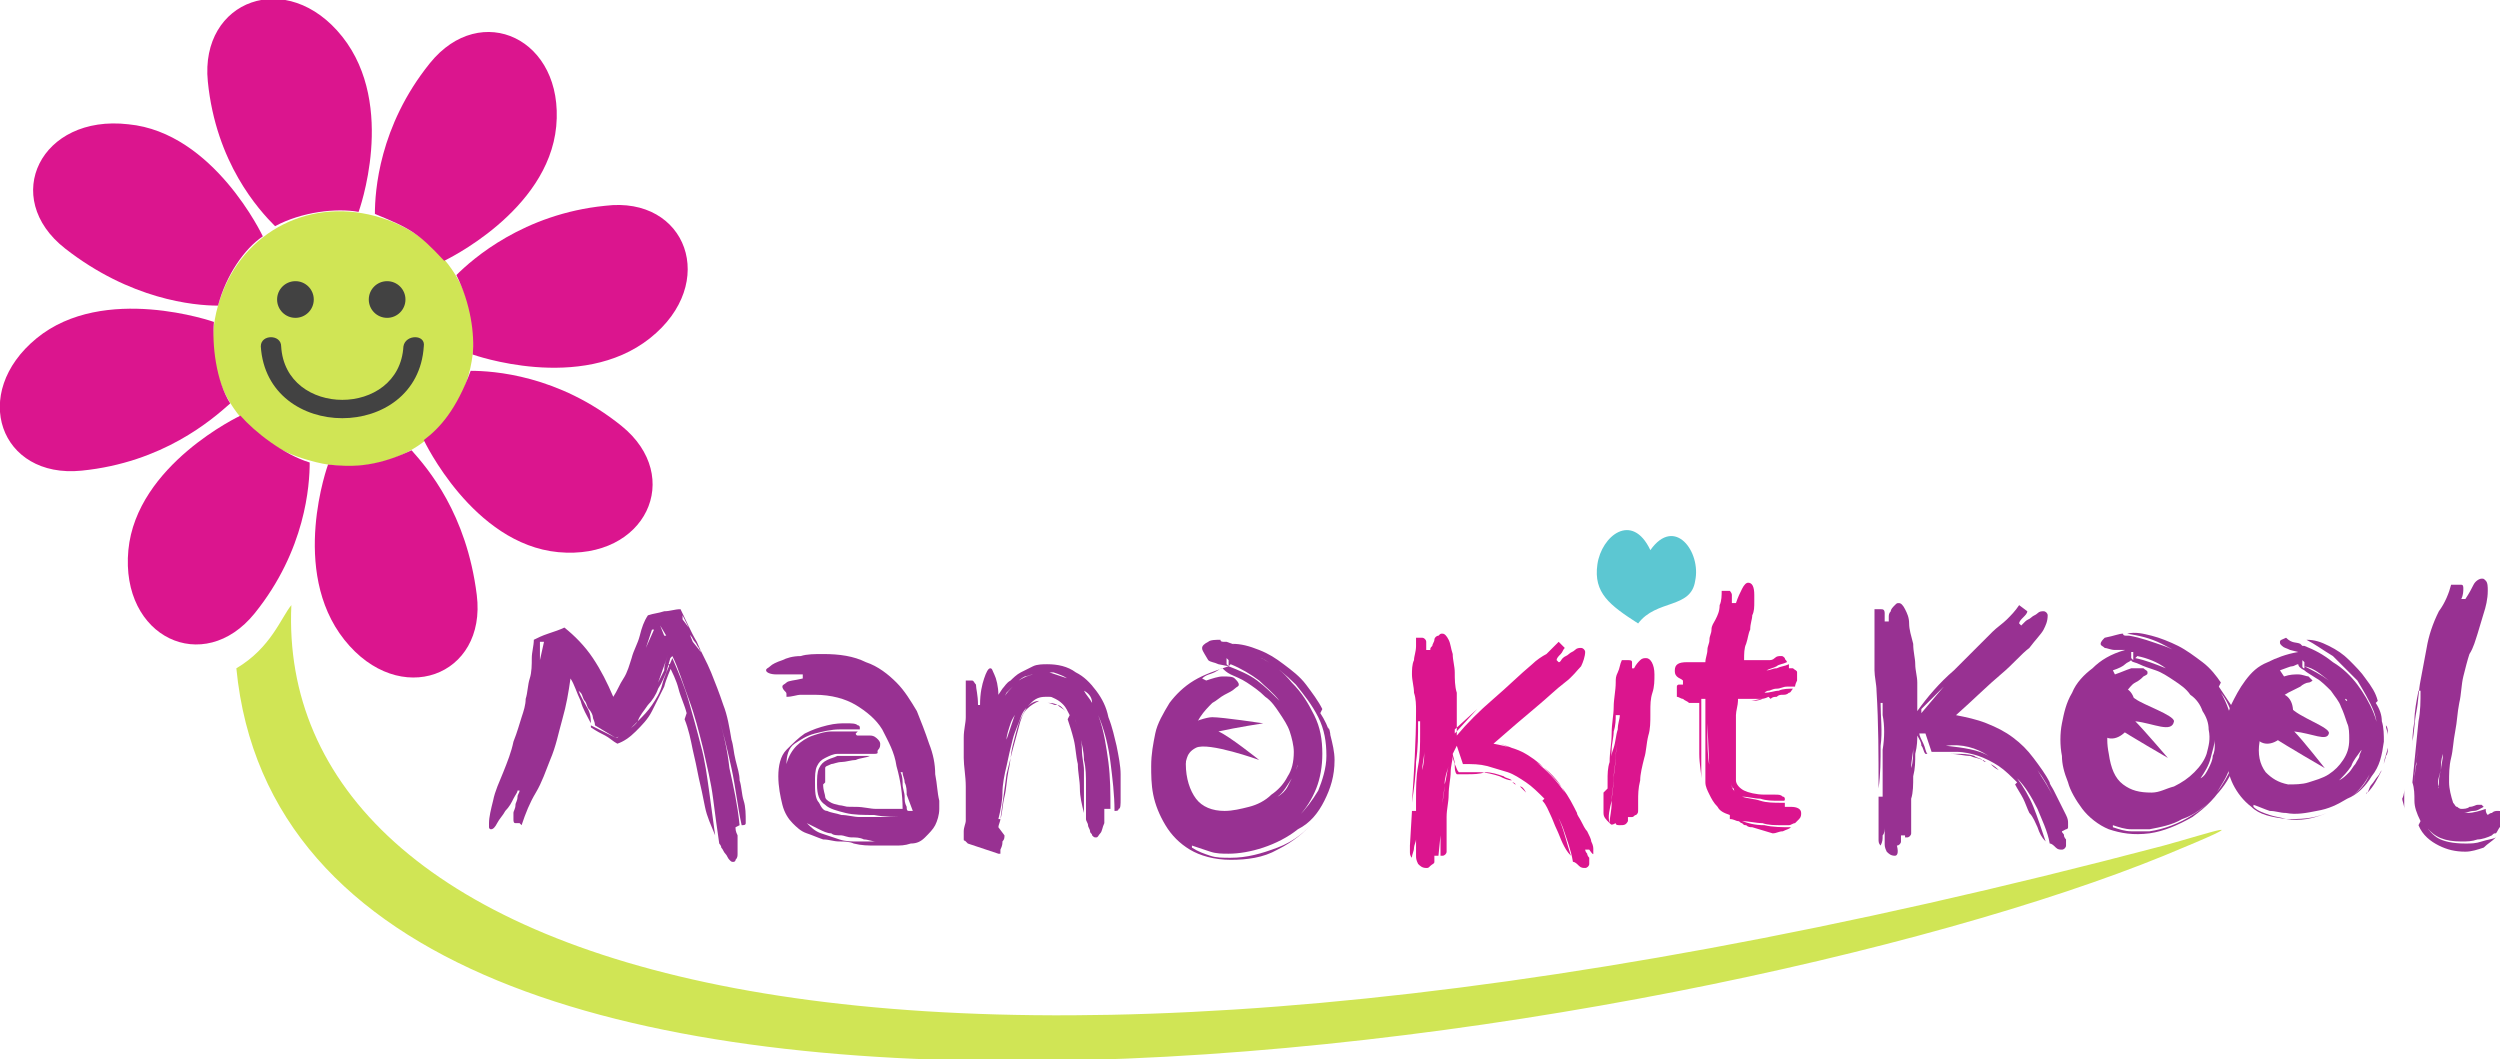
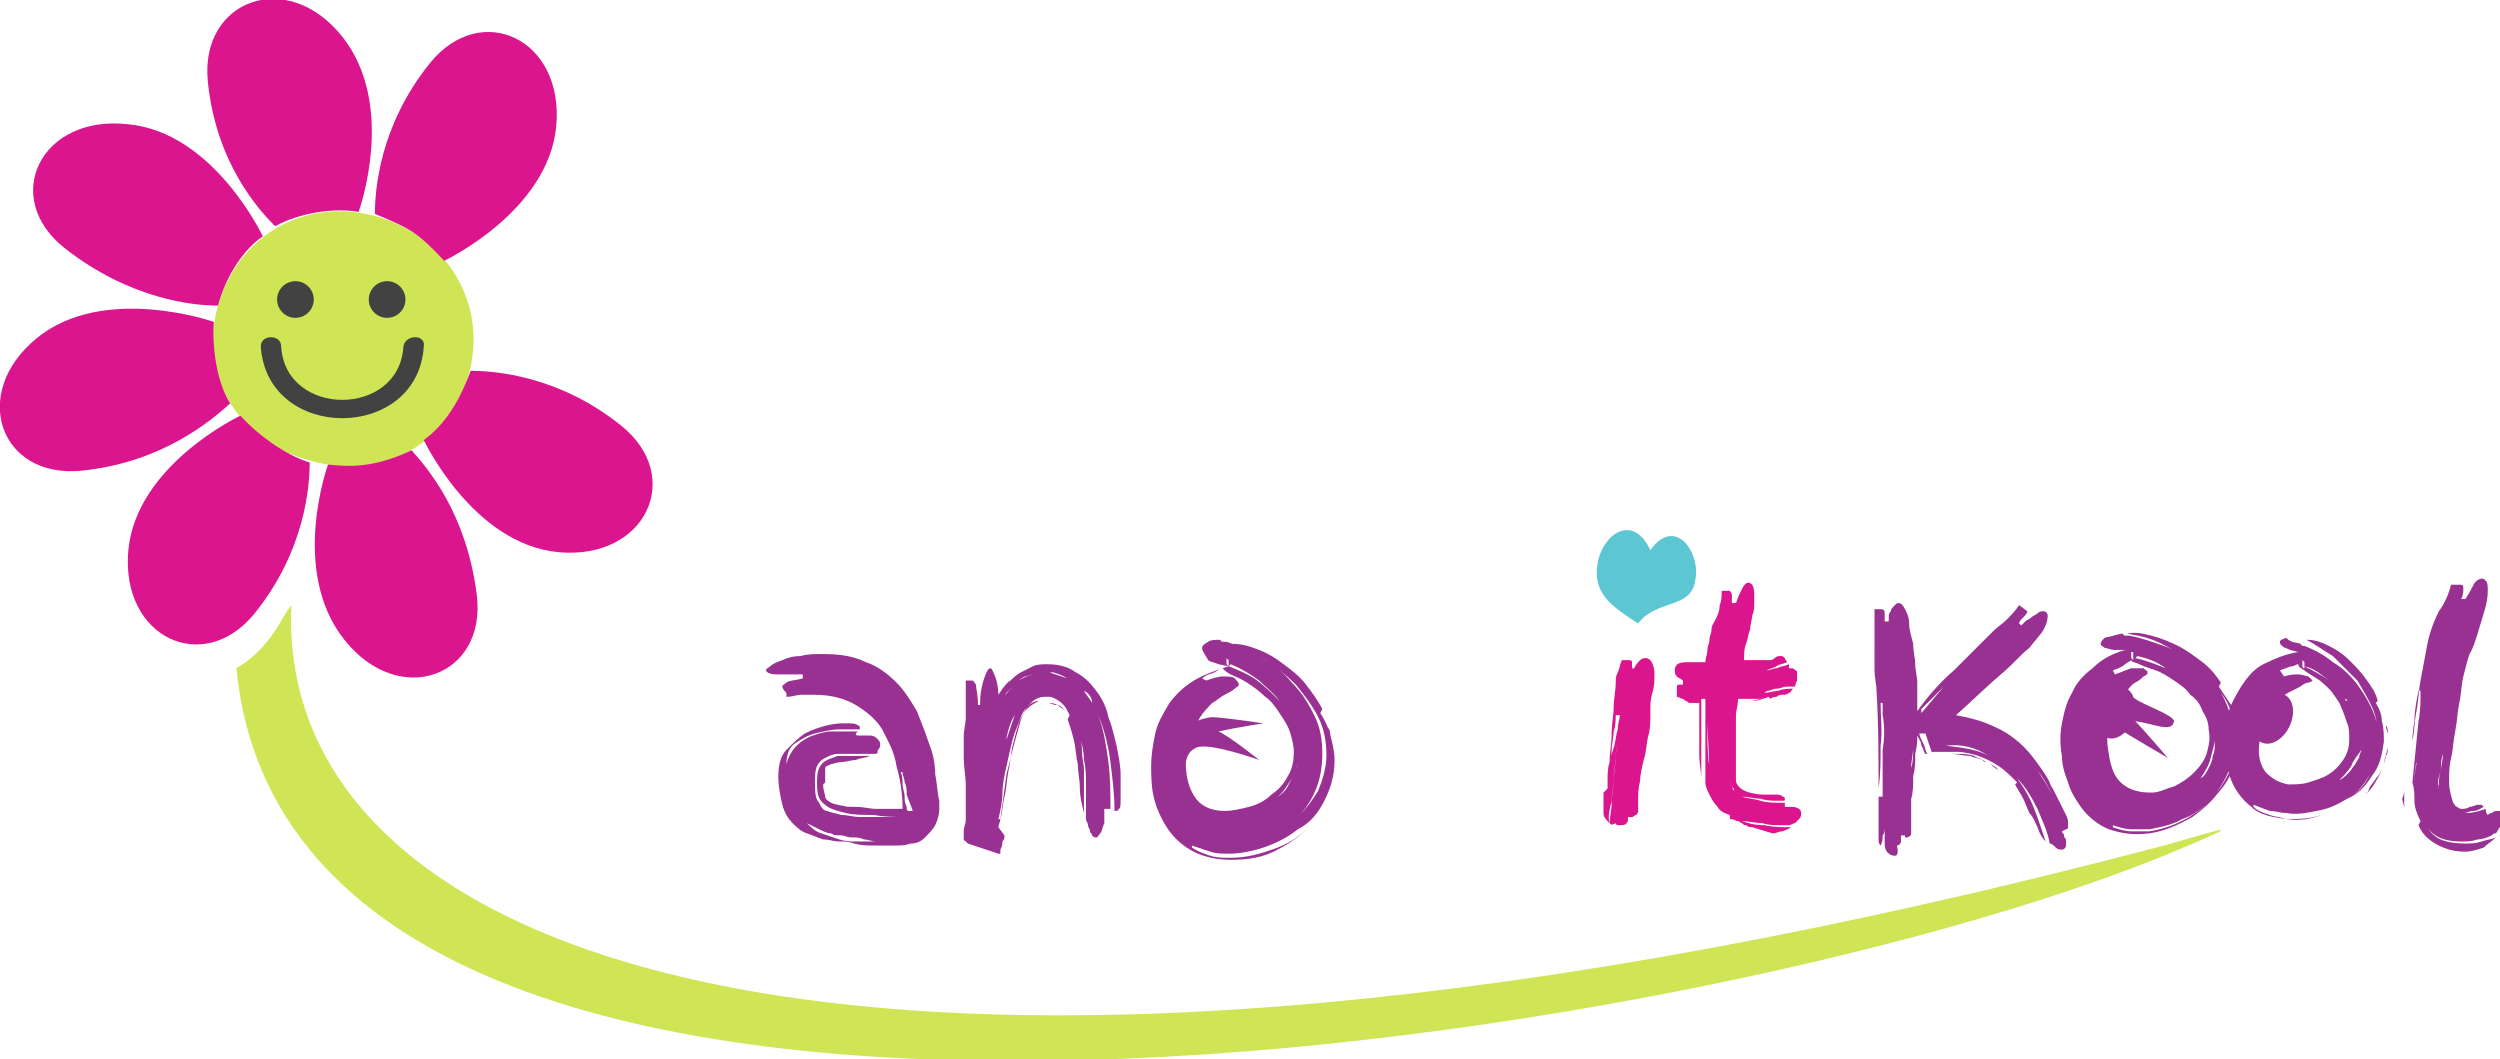
<svg xmlns="http://www.w3.org/2000/svg" version="1.1" id="Calque_1" x="0px" y="0px" viewBox="0 0 122.7 52" enable-background="new 0 0 122.7 52" xml:space="preserve">
  <g>
    <path fill="#D0E555" d="M23,18.4c1-3.6-1.2-6.9-4.6-7.8c-3.4-0.9-6.7,0.9-7.7,4.4s1.1,6.7,4.5,7.6C18.6,23.6,22,21.9,23,18.4z" />
  </g>
  <g>
    <path fill="#DB158E" d="M16.1,22.8c0,0-1.9,5.2,0.8,8.6s7,1.8,6.5-2.2s-2.4-6.2-3.2-7.1C18.3,23,17.1,22.9,16.1,22.8z" />
  </g>
  <g>
    <path fill="#DB158E" d="M20.8,21.6c0,0,2.4,5.1,6.6,5.5c4.3,0.4,6.2-3.7,3.1-6.2s-6.3-2.7-7.4-2.7C22.4,20.1,21.6,21,20.8,21.6z" />
  </g>
  <g>
-     <path fill="#DB158E" d="M23.2,17.4c0,0,5.3,1.9,8.7-0.8s1.8-7-2.2-6.5c-4,0.4-6.5,2.6-7.3,3.4C23.1,14.9,23.3,16.4,23.2,17.4z" />
-   </g>
+     </g>
  <g>
    <path fill="#DB158E" d="M21.8,12.8c0,0,5.1-2.4,5.5-6.6c0.4-4.3-3.7-6.2-6.2-3.1s-2.7,6.3-2.7,7.4C20.1,11.2,20.5,11.4,21.8,12.8z" />
  </g>
  <g>
    <path fill="#DB158E" d="M17.6,10.4c0,0,1.9-5.2-0.8-8.6S9.8,0,10.2,4c0.4,4,2.5,6.3,3.3,7.1C14.8,10.4,16.5,10.2,17.6,10.4z" />
  </g>
  <g>
    <path fill="#DB158E" d="M12.9,11.6c0,0-2.4-5.1-6.6-5.5C2,5.6,0,9.7,3.2,12.2S9.5,15,10.7,15C11.1,13.5,12,12.2,12.9,11.6z" />
  </g>
  <g>
    <path fill="#DB158E" d="M10.5,15.8c0,0-5.4-1.9-8.7,0.8S0,23.5,4,23.1c4-0.4,6.4-2.5,7.3-3.3C10.6,18.7,10.4,16.9,10.5,15.8z" />
  </g>
  <g>
    <path fill="#DB158E" d="M11.8,20.4c0,0-5.1,2.4-5.5,6.6c-0.4,4.3,3.7,6.2,6.2,3.1s2.7-6.3,2.7-7.4C13.9,22.3,12.5,21.2,11.8,20.4z" />
  </g>
-   <path fill="none" stroke="#983192" stroke-miterlimit="10" d="M20.3,18.6" />
  <path fill="#983192" d="M94.2,36c0,0.1,0.1,0.3,0.2,0.5c0.1,0.2,0.1,0.4,0.2,0.5c0.4,0,0.7,0,1.1,0c0.4,0,0.7,0.1,1,0.1  c0.2,0.1,0.4,0.1,0.6,0.2c-0.1-0.1-0.3-0.1-0.4-0.2c-0.3-0.1-0.6-0.1-0.9-0.1c-0.3,0-0.7,0-1,0c-0.1,0-0.1,0-0.2,0  c-0.1,0-0.1,0-0.2,0l-0.1,0c-0.1-0.1-0.1-0.3-0.2-0.4c0-0.2-0.1-0.3-0.2-0.5c0,0.2,0,0.5-0.1,0.9c0,0.4,0,0.7-0.1,1.1  c0,0.4,0,0.8-0.1,1.1c0,0.4,0,0.6,0,0.8c0,0.1,0,0.1,0,0.2c0,0.1,0,0.2,0,0.3c0,0.2,0,0.3,0,0.4c0,0.1-0.1,0.2-0.2,0.2  c0,0-0.1,0-0.1,0c0-0.2,0-0.4,0-0.7c0-0.1,0-0.3,0-0.4l0,1l-0.1,0l-0.1,0l0,0.3c0,0.1-0.1,0.2-0.2,0.2C93.2,41.9,93.1,42,93,42  c-0.2,0-0.3-0.1-0.4-0.2c-0.1-0.2-0.1-0.3-0.1-0.4c0-0.1,0-0.3,0-0.4c0-0.1,0-0.3,0-0.4c0,0.1,0,0.3-0.1,0.4c0,0.2,0,0.3-0.1,0.5  c-0.1-0.1-0.1-0.2-0.1-0.3c0-0.1,0-0.2,0-0.3l0-1.8l0.2,0c0-0.1,0-0.2,0-0.3c0-0.1,0-0.2,0-0.3c0-0.6,0-1.1,0-1.7  c0.1-0.6,0.1-1.2,0-1.7c0-0.1,0-0.2,0-0.3c0-0.1,0-0.2,0-0.3l-0.1,0c0,0.7,0.1,1.4,0,2.1c0,0.7,0,1.4-0.1,2.1c0-1.6,0-3.2-0.1-4.8  c0-0.3-0.1-0.7-0.1-1C92,32.3,92,32,92,31.7c0-0.2,0-0.5,0-0.7c0-0.2,0-0.5,0-0.7l0-0.2c0-0.1,0-0.1,0-0.2c0.1,0,0.1,0,0.2,0  c0.1,0,0.1,0,0.1,0c0.1,0,0.2,0,0.2,0.2c0,0.1,0,0.2,0,0.3l0,0.1l0.2,0c0-0.1,0-0.1,0-0.2c0-0.1,0-0.2,0.1-0.3  c0-0.1,0.1-0.2,0.2-0.3c0.1-0.1,0.1-0.1,0.2-0.1c0.1,0,0.2,0.1,0.3,0.3c0.1,0.2,0.2,0.4,0.2,0.7s0.1,0.6,0.2,1c0,0.4,0.1,0.7,0.1,1  c0,0.3,0.1,0.6,0.1,0.9c0,0.3,0,0.4,0,0.6l0,0.8c0.5-0.7,1.1-1.4,1.8-2c0.7-0.7,1.3-1.3,1.9-1.9c0.2-0.2,0.5-0.4,0.7-0.6  c0.2-0.2,0.4-0.4,0.6-0.7l0.4,0.3c0,0.1-0.1,0.2-0.2,0.3c-0.1,0.1-0.2,0.2-0.2,0.3l0.1,0.1c0.1-0.1,0.1-0.1,0.2-0.2  c0.1-0.1,0.2-0.1,0.3-0.2c0.1-0.1,0.2-0.1,0.3-0.2c0.1-0.1,0.2-0.1,0.3-0.1c0.1,0,0.2,0.1,0.2,0.2c0,0.3-0.1,0.5-0.2,0.7  c-0.1,0.2-0.4,0.5-0.7,0.9c-0.4,0.3-0.8,0.8-1.4,1.3c-0.6,0.5-1.3,1.2-2.2,2c0.5,0.1,1,0.2,1.5,0.4c0.5,0.2,0.9,0.4,1.3,0.7  c0.4,0.3,0.7,0.6,1,1c0.3,0.4,0.6,0.8,0.8,1.2c0,0.1,0.1,0.2,0.2,0.4c0.1,0.2,0.2,0.4,0.3,0.6c0.1,0.2,0.2,0.4,0.3,0.6  c0.1,0.2,0.1,0.3,0.1,0.4c0,0.1,0,0.1,0,0.2c0,0.1-0.1,0.1-0.1,0.1c-0.2-0.5-0.4-1-0.6-1.5c-0.2-0.5-0.5-1-0.8-1.4  c0.3,0.5,0.6,0.9,0.8,1.4c0.2,0.5,0.4,1,0.6,1.5l-0.2,0.1c0,0.1,0.1,0.1,0.1,0.2c0,0.1,0.1,0.2,0.1,0.2c0,0.1,0,0.2,0,0.3  c0,0.1-0.1,0.2-0.2,0.2c-0.1,0-0.2,0-0.3-0.1c-0.1-0.1-0.2-0.2-0.3-0.2c-0.1-0.6-0.4-1.2-0.6-1.7c-0.3-0.6-0.6-1.1-1-1.5  c0.3,0.4,0.6,0.9,0.8,1.4c0.2,0.5,0.4,1.1,0.6,1.7c-0.2-0.2-0.3-0.4-0.4-0.7c-0.1-0.2-0.2-0.5-0.4-0.7c-0.1-0.2-0.2-0.5-0.3-0.7  c-0.1-0.2-0.3-0.5-0.4-0.7l0.1-0.1c-0.3-0.3-0.6-0.6-0.9-0.8c-0.3-0.2-0.7-0.4-1-0.5c-0.3-0.1-0.7-0.2-1.1-0.2s-0.8,0-1.2,0  l-0.3-0.9L94.2,36z M92.5,40.5C92.5,40.5,92.5,40.5,92.5,40.5C92.5,40.5,92.5,40.5,92.5,40.5z M92.7,37c0,0.3,0,0.6,0,0.9  C92.7,37.5,92.7,37.2,92.7,37c0-0.4,0-0.7,0-1C92.7,36.3,92.7,36.7,92.7,37z M93.8,37.7c0,0.3,0,0.7,0,1  C93.8,38.4,93.8,38,93.8,37.7c0.1-0.3,0.1-0.7,0.1-1C93.9,37,93.8,37.3,93.8,37.7z M95.4,33.7L95.4,33.7l-1.1,1.1l0,0.2L95.4,33.7z   M95.5,36.6c0.9,0.1,1.6,0.2,2.1,0.5C97,36.7,96.3,36.5,95.5,36.6z M96.5,35.4c0.7,0.2,1.4,0.4,1.9,0.8c0.6,0.4,1.1,0.9,1.5,1.5  c-0.4-0.6-0.9-1.1-1.5-1.5C97.9,35.8,97.2,35.6,96.5,35.4z M97.5,37.4c-0.1,0-0.1-0.1-0.2-0.1C97.4,37.4,97.4,37.4,97.5,37.4z   M97.6,37.5L97.6,37.5C97.6,37.5,97.6,37.5,97.6,37.5C97.6,37.5,97.6,37.5,97.6,37.5z M98.1,37.8c-0.1-0.1-0.2-0.2-0.4-0.3l0,0  C97.8,37.6,97.9,37.7,98.1,37.8z M98.2,37.9C98.2,38,98.3,38,98.2,37.9C98.3,38,98.2,38,98.2,37.9z M98.4,38.1  C98.3,38.1,98.3,38,98.4,38.1C98.3,38,98.3,38.1,98.4,38.1z M98.4,38.1C98.4,38.1,98.4,38.1,98.4,38.1  C98.4,38.1,98.4,38.1,98.4,38.1z" />
  <path fill="#983192" d="M104.2,31.1c0,0.1,0.1,0.1,0.2,0.1l0,0c0.1,0,0.1,0,0.1,0c0.6,0.1,1.1,0.3,1.7,0.5c0.6,0.2,1.1,0.6,1.6,0.9  c0.5,0.4,0.9,0.8,1.2,1.4c0.3,0.5,0.5,1.1,0.6,1.7c0.1,0.6,0,1.1-0.1,1.7s-0.4,1-0.7,1.5c0.3-0.4,0.6-0.9,0.8-1.4  c0.2-0.5,0.2-1.1,0.1-1.7c-0.1-0.7-0.3-1.3-0.7-1.8c-0.4-0.5-0.8-1-1.3-1.4c-0.5-0.4-1-0.7-1.6-1c-0.6-0.3-1.1-0.4-1.7-0.5  c0.4-0.1,0.8,0,1.2,0.1c0.4,0.1,0.9,0.3,1.3,0.5c0.4,0.2,0.8,0.5,1.2,0.8c0.4,0.3,0.7,0.7,0.9,1l-0.1,0.2c0.2,0.3,0.4,0.6,0.6,0.9  c0.2,0.3,0.3,0.7,0.3,1.1c0.1,0.7,0,1.4-0.2,2c-0.2,0.6-0.6,1.1-1,1.5c-0.4,0.4-0.9,0.8-1.5,1c-0.5,0.3-1.1,0.4-1.6,0.5  c-0.3,0-0.6,0-0.9,0c-0.3,0-0.6-0.1-0.9-0.2l0,0.1c0.3,0.1,0.6,0.2,0.9,0.2c0.3,0,0.6,0,0.9,0c0.7-0.1,1.5-0.4,2.1-0.8  c0.7-0.4,1.2-1,1.6-1.6c-0.4,0.7-0.9,1.2-1.6,1.7c-0.7,0.4-1.4,0.7-2.1,0.8c-0.8,0.1-1.4,0-2-0.2c-0.5-0.2-1-0.6-1.3-1  s-0.6-0.9-0.7-1.3c-0.2-0.5-0.3-0.9-0.3-1.3c-0.1-0.5-0.1-1.1,0-1.6c0.1-0.5,0.2-1,0.5-1.5c0.2-0.5,0.6-0.9,1-1.2  c0.4-0.4,0.9-0.7,1.6-0.9l-0.5,0c-0.2,0-0.4-0.1-0.5-0.1c-0.1-0.1-0.2-0.1-0.2-0.2c0-0.1,0.1-0.2,0.2-0.3  C103.8,31.2,104,31.1,104.2,31.1z M103.8,33.1c0.3-0.1,0.5-0.2,0.8-0.3c0.3,0,0.5,0,0.6,0c0.1,0.1,0.2,0.1,0.2,0.2  c0,0.1,0,0.1-0.2,0.2c-0.1,0.1-0.2,0.2-0.4,0.3c-0.2,0.1-0.3,0.3-0.5,0.5c-0.2,0.2-0.4,0.4-0.5,0.7c-0.1,0.3-0.3,0.6-0.3,1  c-0.1,0.4-0.1,0.8,0,1.3c0.1,0.7,0.3,1.2,0.7,1.5c0.4,0.3,0.8,0.4,1.4,0.4c0.4,0,0.7-0.2,1.1-0.3c0.4-0.2,0.7-0.4,1-0.7  c0.3-0.3,0.5-0.6,0.6-0.9c0.1-0.4,0.2-0.7,0.1-1.2c0-0.3-0.1-0.6-0.3-0.9c-0.1-0.3-0.3-0.6-0.6-0.8c-0.2-0.3-0.5-0.5-0.8-0.7  c-0.3-0.2-0.6-0.4-0.9-0.5c-0.3-0.1-0.6-0.2-0.8-0.3c-0.2-0.1-0.4-0.1-0.4-0.2c-0.1,0.1-0.2,0.1-0.3,0.2c-0.1,0.1-0.3,0.2-0.6,0.3  L103.8,33.1z M104.7,32l-0.1,0c0,0,0,0,0,0.1c0,0,0,0,0,0.1c0,0,0,0,0,0.1c0,0,0.1,0.1,0.1,0.1L104.7,32z M104.8,32.3  c0.5,0.1,1,0.3,1.5,0.5c0.4,0.2,0.8,0.5,1.1,0.8c-0.3-0.3-0.7-0.6-1.1-0.8c-0.4-0.3-0.9-0.5-1.4-0.6L104.8,32.3z M108.5,37.2  c-0.1,0.4-0.3,0.7-0.5,1c0.2-0.1,0.3-0.3,0.4-0.5c0.1-0.2,0.2-0.4,0.2-0.6c0.1-0.2,0.1-0.4,0.1-0.5c0-0.1,0-0.2,0-0.3  C108.7,36.5,108.6,36.8,108.5,37.2z M107.5,33.7c0,0-0.1-0.1-0.1-0.1C107.4,33.6,107.4,33.6,107.5,33.7z M109.7,38.4  C109.7,38.4,109.6,38.4,109.7,38.4C109.6,38.4,109.6,38.4,109.7,38.4C109.6,38.4,109.6,38.4,109.7,38.4c0-0.2,0.1-0.3,0.2-0.5  c0.1-0.2,0.1-0.3,0.2-0.5c0.1-0.1,0.1-0.2,0.1-0.3C110,37.5,109.9,37.9,109.7,38.4z M110.1,37C110.1,37,110.1,37,110.1,37  C110.1,37,110.1,37,110.1,37z M110.2,35.7c0,0.2,0,0.3,0,0.5c0,0.2,0,0.3-0.1,0.5C110.2,36.4,110.2,36.1,110.2,35.7  c-0.1-0.2-0.1-0.4-0.2-0.6c-0.1-0.2-0.1-0.4-0.2-0.6c0.1,0.2,0.1,0.4,0.2,0.5C110.1,35.3,110.2,35.5,110.2,35.7z M110.2,36.9  C110.1,36.9,110.1,36.9,110.2,36.9C110.1,36.9,110.1,36.9,110.2,36.9z" />
  <path fill="#983192" d="M112.9,31.6c0,0,0.1,0.1,0.1,0.1l0,0c0.1,0,0.1,0,0.1,0c0.5,0.2,0.9,0.4,1.4,0.8c0.5,0.3,0.9,0.7,1.2,1.1  c0.3,0.4,0.6,0.9,0.8,1.4s0.3,1.1,0.2,1.6c0,0.5-0.2,1-0.4,1.4c-0.2,0.4-0.5,0.8-0.9,1.1c0.4-0.3,0.7-0.6,0.9-1.1  c0.2-0.4,0.4-0.9,0.4-1.4c0-0.6,0-1.2-0.2-1.7c-0.2-0.5-0.5-1-0.8-1.5c-0.4-0.4-0.8-0.8-1.2-1.2c-0.5-0.3-0.9-0.6-1.3-0.8  c0.4,0,0.7,0.1,1.1,0.3c0.4,0.2,0.7,0.4,1,0.7c0.3,0.3,0.6,0.6,0.8,0.9c0.3,0.4,0.5,0.7,0.6,1.1l-0.1,0.1c0.2,0.3,0.3,0.6,0.3,0.9  c0.1,0.3,0.1,0.7,0.1,1c-0.1,0.7-0.2,1.2-0.6,1.7c-0.3,0.5-0.7,0.9-1.2,1.1c-0.5,0.3-0.9,0.5-1.5,0.6c-0.5,0.1-1,0.2-1.5,0.1  c-0.3,0-0.5-0.1-0.8-0.1c-0.3-0.1-0.5-0.2-0.8-0.3l0,0.1c0.2,0.2,0.5,0.3,0.8,0.4c0.3,0.1,0.5,0.1,0.8,0.2c0.7,0.1,1.3,0,2-0.3  c0.7-0.2,1.2-0.6,1.7-1.1c-0.5,0.5-1,0.9-1.7,1.1c-0.7,0.3-1.3,0.3-2,0.3c-0.7-0.1-1.3-0.2-1.7-0.6c-0.4-0.3-0.7-0.7-0.9-1.1  c-0.2-0.4-0.3-0.9-0.4-1.3c0-0.5-0.1-0.9,0-1.2c0-0.5,0.1-0.9,0.3-1.4c0.2-0.4,0.4-0.8,0.7-1.2c0.3-0.4,0.6-0.7,1.1-0.9  c0.4-0.2,0.9-0.4,1.5-0.5l-0.4-0.1c-0.2-0.1-0.3-0.1-0.4-0.2c-0.1-0.1-0.1-0.1-0.1-0.2c0-0.1,0.1-0.1,0.3-0.2  C112.5,31.6,112.7,31.5,112.9,31.6z M112.1,33.2c0.3-0.1,0.5-0.1,0.7-0.1c0.2,0,0.4,0.1,0.5,0.1c0.1,0.1,0.2,0.2,0.2,0.2  c0,0-0.1,0.1-0.2,0.1c-0.1,0-0.3,0.1-0.4,0.2c-0.2,0.1-0.4,0.2-0.6,0.3c-0.2,0.1-0.4,0.3-0.6,0.5c-0.2,0.2-0.3,0.5-0.5,0.8  c-0.1,0.3-0.2,0.7-0.3,1.1c-0.1,0.6,0,1.1,0.3,1.5c0.3,0.3,0.6,0.5,1.1,0.6c0.3,0,0.7,0,1-0.1c0.3-0.1,0.7-0.2,1-0.4  c0.3-0.2,0.5-0.4,0.7-0.7c0.2-0.3,0.3-0.6,0.3-1c0-0.3,0-0.6-0.1-0.8c-0.1-0.3-0.2-0.6-0.3-0.8c-0.1-0.3-0.3-0.5-0.5-0.8  c-0.2-0.2-0.5-0.5-0.7-0.6c-0.3-0.2-0.5-0.3-0.6-0.4c-0.2-0.1-0.3-0.2-0.3-0.3c-0.1,0-0.2,0.1-0.3,0.1c-0.1,0-0.3,0.1-0.6,0.2  L112.1,33.2z M113.1,32.5l-0.1-0.1c0,0,0,0,0,0.1c0,0,0,0,0,0.1c0,0,0,0,0,0.1c0,0,0,0.1,0.1,0.1L113.1,32.5z M113.1,32.7  c0.4,0.2,0.8,0.4,1.2,0.7c0.3,0.3,0.6,0.6,0.8,0.9c-0.2-0.3-0.5-0.6-0.8-0.9C113.9,33.1,113.6,32.8,113.1,32.7L113.1,32.7z   M115.4,37.6c-0.2,0.3-0.4,0.5-0.6,0.7c0.2-0.1,0.3-0.2,0.5-0.4c0.1-0.1,0.2-0.3,0.3-0.4c0.1-0.2,0.2-0.3,0.2-0.4  c0-0.1,0.1-0.2,0.1-0.3C115.7,37.1,115.5,37.3,115.4,37.6z M115.2,34.4c0,0,0-0.1-0.1-0.1C115.1,34.3,115.1,34.4,115.2,34.4z   M116.2,38.9C116.2,38.9,116.2,38.9,116.2,38.9C116.1,39,116.1,39,116.2,38.9C116.1,39,116.1,38.9,116.2,38.9  c0.1-0.2,0.1-0.3,0.2-0.4c0.1-0.1,0.2-0.3,0.3-0.4c0.1-0.1,0.1-0.2,0.2-0.3C116.7,38.2,116.5,38.6,116.2,38.9z M116.9,37.8  C116.9,37.8,116.9,37.8,116.9,37.8C116.9,37.8,116.9,37.8,116.9,37.8z M117.2,36.7c0,0.1,0,0.3-0.1,0.4c0,0.1-0.1,0.3-0.1,0.4  C117,37.3,117.1,37.1,117.2,36.7c0-0.2,0-0.4,0-0.6c0-0.2,0-0.4-0.1-0.5c0,0.2,0.1,0.3,0.1,0.5C117.2,36.3,117.2,36.5,117.2,36.7z   M116.9,37.7C116.9,37.7,116.9,37.7,116.9,37.7C116.9,37.7,116.9,37.7,116.9,37.7z" />
  <path fill="#983192" d="M118,38.7c0-0.1,0-0.2,0-0.3c0-0.1,0-0.2,0-0.4l0-0.4c0-0.1,0-0.3,0-0.4c0,0.2,0,0.4,0,0.6  c0,0.3,0,0.4,0,0.6v0.7c0,0.1,0,0.2,0,0.3c0,0.1,0,0.2,0,0.3c0-0.2-0.1-0.4-0.1-0.5C118,39,118,38.8,118,38.7z M118.1,37.2  C118.1,37.2,118.1,37.2,118.1,37.2C118.1,37.2,118.1,37.2,118.1,37.2C118.1,37.2,118.1,37.2,118.1,37.2z M122.5,40.9  c-0.1,0-0.1,0-0.2,0.1c-0.2,0.1-0.5,0.2-0.7,0.2c-0.3,0.1-0.5,0.1-0.8,0.1c-0.8,0-1.3-0.2-1.7-0.7c-0.4-0.4-0.6-1.1-0.6-1.9  c0-0.4,0-0.8,0.1-1.2c0-0.4,0.1-0.8,0.1-1.1c0,0.3-0.1,0.7-0.1,1c-0.1,0.4-0.1,0.8-0.1,1.2c0,0.2,0,0.5,0.1,0.8  c0,0.3,0.1,0.6,0.3,0.9c0.2,0.3,0.4,0.6,0.7,0.8c0.3,0.2,0.8,0.3,1.4,0.3c0.3,0,0.5,0,0.8-0.1c0.3-0.1,0.5-0.1,0.7-0.2  c-0.2,0.2-0.4,0.3-0.6,0.5c-0.3,0.1-0.6,0.2-0.9,0.2c-0.5,0-0.9-0.1-1.3-0.3c-0.4-0.2-0.8-0.5-1-1l0.1-0.2c-0.2-0.4-0.3-0.7-0.3-1  c0-0.3,0-0.6-0.1-0.9l0.3-3c0.1-0.5,0.1-1,0.1-1.5l-0.1,0c-0.1,0.5-0.2,1-0.2,1.5c-0.1,0.5-0.1,0.9-0.1,1.4v-0.4  c0.1-0.5,0.1-1,0.2-1.5c0.1-0.5,0.1-1,0.2-1.5c0.1-0.5,0.2-1.1,0.3-1.6c0.1-0.6,0.3-1.2,0.6-1.8c0.3-0.4,0.5-0.9,0.6-1.3  c0,0,0.1,0,0.1,0c0,0,0.1,0,0.2,0c0.1,0,0.1,0,0.2,0c0.1,0,0.1,0.1,0.1,0.2c0,0.1,0,0.3-0.1,0.5c0,0,0.1,0,0.1,0c0,0,0.1,0,0.1,0  c0.2-0.3,0.3-0.5,0.4-0.7c0.1-0.2,0.3-0.3,0.4-0.3c0.1,0,0.1,0,0.2,0.1c0.1,0.1,0.1,0.3,0.1,0.5c0,0.4-0.1,0.8-0.2,1.1  s-0.2,0.7-0.3,1c-0.1,0.3-0.2,0.7-0.4,1c-0.1,0.3-0.2,0.7-0.3,1.1c-0.1,0.4-0.1,0.9-0.2,1.3c-0.1,0.5-0.1,0.9-0.2,1.4  c-0.1,0.5-0.1,0.9-0.2,1.3c-0.1,0.4-0.1,0.8-0.1,1.2c0,0.3,0.1,0.7,0.2,1c0.1,0.1,0.1,0.2,0.2,0.2c0,0,0.1,0.1,0.2,0.1  c0.1,0,0.3,0,0.4-0.1c0.2,0,0.3-0.1,0.4-0.1c0.1,0,0.1,0,0.2,0c0,0,0.1,0.1,0.1,0.1c-0.2,0.1-0.3,0.2-0.5,0.2  c-0.2,0-0.3,0.1-0.5,0.1h-0.2c0,0-0.1,0-0.1,0c0.1,0,0.3,0,0.5,0c0.3,0,0.6-0.1,0.9-0.2c0,0.1,0,0.2,0.1,0.3c0,0,0.1-0.1,0.2-0.1  c0.1-0.1,0.2-0.1,0.3-0.1c0.3,0,0.4,0.1,0.4,0.3c0,0,0,0.1,0,0.2C122.6,40.6,122.6,40.8,122.5,40.9z M119.7,38.6  c0-0.3,0-0.5,0.1-0.8c0-0.2,0.1-0.5,0.1-0.8c-0.1,0.3-0.1,0.5-0.1,0.8C119.7,38.1,119.6,38.4,119.7,38.6l-0.1,0.2c0,0.1,0,0.2,0,0.3  V39c0-0.1,0-0.1,0-0.2C119.6,38.7,119.7,38.7,119.7,38.6z" />
-   <path fill="#DB158E" d="M71.3,37c0,0.1,0.1,0.3,0.1,0.5c0.1,0.2,0.1,0.3,0.2,0.4c0.3,0,0.7,0,1,0c0.3,0,0.7,0.1,1,0.2  c0.2,0.1,0.4,0.2,0.6,0.2c-0.1-0.1-0.3-0.1-0.4-0.2c-0.3-0.1-0.6-0.2-0.9-0.2C72.6,38,72.3,38,72,38c-0.1,0-0.1,0-0.2,0  c-0.1,0-0.1,0-0.2,0l-0.1,0c-0.1-0.1-0.1-0.3-0.1-0.4c0-0.2-0.1-0.3-0.1-0.5c0,0.2-0.1,0.5-0.1,0.8c0,0.3-0.1,0.7-0.1,1.1  c0,0.4-0.1,0.7-0.1,1.1s0,0.6,0,0.8c0,0.1,0,0.1,0,0.2c0,0.1,0,0.2,0,0.3c0,0.2,0,0.3,0,0.4c0,0.1-0.1,0.2-0.2,0.2c0,0-0.1,0-0.1,0  c0-0.2,0-0.4,0-0.6c0-0.1,0-0.2,0-0.4l-0.1,1l-0.1,0l-0.1,0v0.3c0,0.1-0.1,0.1-0.2,0.2c-0.1,0.1-0.1,0.1-0.2,0.1  c-0.2,0-0.3-0.1-0.4-0.2c-0.1-0.2-0.1-0.3-0.1-0.4c0-0.1,0-0.3,0-0.4c0-0.1,0-0.2,0-0.4c0,0.1-0.1,0.3-0.1,0.4  c0,0.2-0.1,0.3-0.1,0.5c-0.1-0.1-0.1-0.2-0.1-0.3c0-0.1,0-0.2,0-0.3l0.1-1.7h0.2c0-0.1,0-0.2,0-0.3c0-0.1,0-0.2,0-0.3  c0-0.5,0-1.1,0.1-1.6c0.1-0.5,0.1-1.1,0.1-1.6c0-0.1,0-0.2,0-0.3c0-0.1,0-0.2,0-0.3h-0.1c0,0.7,0,1.3-0.1,2c0,0.6-0.1,1.3-0.2,2  c0.1-1.5,0.2-3,0.2-4.5c0-0.3,0-0.6-0.1-0.9c0-0.3-0.1-0.6-0.1-0.9c0-0.2,0-0.5,0.1-0.7c0-0.2,0.1-0.4,0.1-0.7v-0.2  c0-0.1,0-0.1,0-0.2c0.1,0,0.1,0,0.2,0c0.1,0,0.1,0,0.1,0c0.1,0,0.2,0.1,0.2,0.2c0,0.1,0,0.2,0,0.3v0.1h0.2c0-0.1,0-0.1,0.1-0.2  c0-0.1,0.1-0.2,0.1-0.3c0-0.1,0.1-0.2,0.2-0.2c0.1-0.1,0.1-0.1,0.2-0.1c0.1,0,0.2,0.1,0.3,0.3c0.1,0.2,0.1,0.4,0.2,0.7  c0,0.3,0.1,0.6,0.1,0.9c0,0.3,0,0.7,0.1,1c0,0.3,0,0.6,0,0.8c0,0.3,0,0.4,0,0.5v0.8c0.5-0.6,1.1-1.2,1.8-1.8  c0.7-0.6,1.3-1.2,1.9-1.7c0.2-0.2,0.5-0.4,0.7-0.5c0.2-0.2,0.4-0.4,0.6-0.6l0.3,0.3c-0.1,0.1-0.1,0.2-0.2,0.3  c-0.1,0.1-0.2,0.2-0.2,0.3l0.1,0.1c0.1,0,0.1-0.1,0.2-0.2c0.1-0.1,0.2-0.1,0.3-0.2c0.1-0.1,0.2-0.1,0.3-0.2s0.2-0.1,0.3-0.1  c0.1,0,0.2,0.1,0.2,0.2c0,0.2-0.1,0.5-0.2,0.7c-0.2,0.2-0.4,0.5-0.8,0.8c-0.4,0.3-0.8,0.7-1.4,1.2c-0.6,0.5-1.3,1.1-2.1,1.8  c0.5,0.1,1,0.2,1.4,0.4c0.4,0.2,0.8,0.5,1.1,0.8c0.3,0.3,0.6,0.6,0.9,1c0.3,0.4,0.5,0.8,0.7,1.2c0,0.1,0.1,0.2,0.2,0.4  c0.1,0.2,0.2,0.4,0.3,0.5c0.1,0.2,0.2,0.4,0.2,0.5c0.1,0.2,0.1,0.3,0.1,0.4c0,0.1,0,0.1,0,0.2S78,41.7,78,41.7  c-0.2-0.5-0.3-1-0.5-1.5c-0.2-0.5-0.4-0.9-0.7-1.4c0.3,0.5,0.5,0.9,0.7,1.4c0.2,0.5,0.3,1,0.5,1.5l-0.2,0c0,0,0,0.1,0.1,0.2  c0,0.1,0.1,0.2,0.1,0.2c0,0.1,0,0.2,0,0.3c0,0.1-0.1,0.2-0.2,0.2c-0.1,0-0.2,0-0.3-0.1c-0.1-0.1-0.2-0.2-0.3-0.2  c-0.1-0.6-0.3-1.1-0.5-1.7c-0.2-0.5-0.5-1-0.8-1.5c0.3,0.4,0.5,0.8,0.7,1.3c0.2,0.5,0.3,1,0.5,1.6c-0.2-0.2-0.3-0.4-0.4-0.6  c-0.1-0.2-0.2-0.5-0.3-0.7c-0.1-0.2-0.2-0.5-0.3-0.7c-0.1-0.2-0.2-0.5-0.4-0.7l0.1-0.1c-0.3-0.3-0.6-0.6-0.9-0.8  c-0.3-0.2-0.6-0.4-0.9-0.5c-0.3-0.1-0.7-0.2-1-0.3c-0.4-0.1-0.7-0.1-1.2-0.1l-0.3-0.9L71.3,37z M69.5,41.1  C69.5,41.1,69.5,41.1,69.5,41.1C69.5,41.1,69.5,41.1,69.5,41.1z M69.8,37.8c0,0.3,0,0.6-0.1,0.9C69.8,38.3,69.8,38,69.8,37.8  c0.1-0.4,0.1-0.6,0.1-0.9C69.9,37.2,69.8,37.5,69.8,37.8z M70.9,38.5c0,0.3-0.1,0.6-0.1,1C70.8,39.2,70.9,38.9,70.9,38.5  c0.1-0.3,0.1-0.6,0.2-0.9C71,37.9,70.9,38.2,70.9,38.5z M72.5,34.8L72.5,34.8l-1.1,1l0,0.2L72.5,34.8z M72.5,37.5  c0.8,0.1,1.5,0.3,2,0.6C73.9,37.8,73.3,37.6,72.5,37.5z M73.6,36.5c0.7,0.2,1.3,0.5,1.8,0.9c0.5,0.4,1,0.9,1.4,1.5  c-0.3-0.6-0.8-1.1-1.4-1.5C74.8,37,74.2,36.7,73.6,36.5z M74.4,38.5c-0.1,0-0.1-0.1-0.2-0.1C74.3,38.4,74.3,38.4,74.4,38.5z   M74.5,38.5L74.5,38.5C74.5,38.5,74.4,38.5,74.5,38.5C74.4,38.5,74.4,38.5,74.5,38.5z M74.9,38.9c-0.1-0.1-0.2-0.2-0.3-0.3l0,0  C74.7,38.6,74.8,38.7,74.9,38.9z M75,39C75,39,75.1,39,75,39C75.1,39,75,39,75,39z M75.2,39.2C75.1,39.1,75.1,39.1,75.2,39.2  C75.1,39.1,75.1,39.1,75.2,39.2z M75.2,39.2C75.2,39.2,75.2,39.2,75.2,39.2C75.2,39.2,75.2,39.2,75.2,39.2z" />
  <path fill="#DB158E" d="M79,40.4c0-0.3,0.1-0.6,0.1-1c0-0.4,0.1-0.8,0.1-1.1c0-0.4,0.1-0.8,0.1-1.1c0-0.4,0.1-0.7,0.1-1  c0,0.3-0.1,0.6-0.1,0.9c0,0.4-0.1,0.7-0.1,1.1c0,0.4-0.1,0.7-0.1,1.1C79,39.7,78.9,40.1,79,40.4c-0.2-0.2-0.3-0.3-0.3-0.5  c0-0.2,0-0.4,0-0.5c0-0.1,0-0.3,0-0.5l0.2-0.2c0-0.1,0-0.1,0-0.1l0-0.2c0-0.2,0-0.5,0.1-0.8c0-0.3,0.1-0.6,0.2-0.9  c0.1-0.3,0.1-0.6,0.2-0.9c0-0.3,0.1-0.5,0.1-0.7l-0.2,0c0,0.2,0,0.5-0.1,0.8c0,0.3-0.1,0.6-0.1,0.9c0,0.3-0.1,0.6-0.1,1  c0,0.2,0,0.3-0.1,0.5c0-0.3,0-0.6,0.1-0.9c0-0.5,0.1-0.9,0.1-1.4c0-0.5,0.1-0.9,0.1-1.3c0-0.4,0.1-0.8,0.1-1.2c0-0.2,0-0.3,0.1-0.5  c0.1-0.2,0.1-0.4,0.2-0.6c0.1,0,0.1,0,0.2,0l0.1,0c0.1,0,0.2,0,0.2,0.1c0,0,0,0.1,0,0.2l0,0.1l0.1,0c0.1-0.2,0.2-0.3,0.3-0.4  c0.1-0.1,0.2-0.1,0.3-0.1c0.2,0,0.4,0.3,0.4,0.8c0,0.3,0,0.6-0.1,0.9C81,34.3,81,34.6,81,34.9l0,0.2c0,0.3,0,0.7-0.1,1  c-0.1,0.4-0.1,0.8-0.2,1.1c-0.1,0.4-0.2,0.8-0.2,1.1c-0.1,0.4-0.1,0.7-0.1,1c0,0.1,0,0.1,0,0.2c0,0.1,0,0.2,0,0.2  c0,0.2,0,0.2-0.1,0.3c-0.1,0-0.1,0.1-0.2,0.1c0-0.1,0-0.3,0-0.5c0-0.2,0-0.4,0-0.5c0,0.1,0,0.3,0,0.5c0,0.2,0,0.4,0,0.5l-0.2,0  l0,0.2c-0.1,0.2-0.2,0.2-0.4,0.2c-0.1,0-0.2,0-0.2-0.1C79.1,40.5,79.1,40.5,79,40.4z M78.8,38.8c0-0.1,0-0.2,0-0.3  C78.8,38.5,78.8,38.7,78.8,38.8z" />
  <path fill="#DB158E" d="M88.1,33.7c-0.1,0-0.2,0-0.4,0c-0.2,0-0.3,0.1-0.5,0.1c-0.2,0-0.3,0.1-0.4,0.1c-0.1,0-0.2,0.1-0.2,0.1  c0.3,0,0.5-0.1,0.7-0.1c0.2-0.1,0.5-0.1,0.7-0.1c-0.1,0.1-0.1,0.2-0.2,0.2c-0.1,0.1-0.2,0.1-0.3,0.1c-0.1,0-0.2,0-0.3,0.1  c-0.1,0-0.2,0-0.3,0.1l-0.1-0.1c-0.2,0.1-0.3,0.1-0.4,0.1c-0.1,0-0.2,0-0.3,0c-0.1,0-0.2,0-0.4,0c-0.1,0-0.3,0-0.4,0  c0,0.1,0,0.1,0,0.1c0.2,0,0.4,0,0.6,0c0.2,0,0.4,0,0.6-0.1c-0.2,0-0.4,0.1-0.6,0.1c-0.2,0-0.4,0-0.6,0c0,0.2-0.1,0.5-0.1,0.7  c0,0.2,0,0.4,0,0.6c0,0.1,0,0.3,0,0.4c0,0.2,0,0.3,0,0.5c0,0.2,0,0.3,0,0.5c0,0.1,0,0.3,0,0.3v0.9c0,0.2,0.2,0.4,0.4,0.5  c0.2,0.1,0.6,0.2,1,0.2h0.5c0.2,0,0.3,0,0.4,0.1c0.1,0,0.1,0.1,0.1,0.1c0,0.1,0,0.1-0.1,0.1c-0.1,0-0.2,0-0.2,0  c-0.3,0-0.6,0-0.9-0.1c-0.3,0-0.6-0.1-0.9-0.1c0.3,0.1,0.6,0.1,0.9,0.2c0.3,0.1,0.7,0.1,1,0.1h0.1c0,0,0.1,0,0.1,0  c0,0.1,0,0.1,0,0.1c0,0,0,0.1,0,0.1l0.1,0c0,0,0.1,0,0.1,0c0,0,0.1,0,0.1,0c0.3,0,0.5,0.1,0.5,0.3c0,0.1,0,0.2-0.1,0.3  c-0.1,0.1-0.1,0.1-0.2,0.2c-0.1,0-0.2,0.1-0.3,0.1c-0.1,0-0.2,0-0.3,0c-0.4,0-0.7,0-1-0.1c-0.3,0-0.7-0.1-1-0.1  c0.3,0.1,0.6,0.2,1.1,0.2c0.4,0.1,0.9,0.1,1.3,0.1c-0.1,0.1-0.2,0.1-0.4,0.2c-0.2,0-0.3,0.1-0.5,0.1L86,40.6c-0.1,0-0.2,0-0.3-0.1  c-0.1,0-0.1,0-0.2-0.1c-0.1,0-0.1-0.1-0.2-0.1c-0.1,0-0.2-0.1-0.4-0.1v-0.2c-0.3-0.1-0.5-0.2-0.6-0.4c-0.2-0.2-0.3-0.4-0.4-0.6  c-0.1-0.2-0.2-0.4-0.2-0.6c0-0.2,0-0.4,0-0.5c0-0.2,0-0.3,0-0.5c0-0.1,0-0.3,0-0.4c0-0.1,0-0.3,0-0.4s0-0.4,0-0.5c0-0.2,0-0.4,0-0.6  c0-0.2,0-0.4,0-0.6c0-0.1,0-0.2,0-0.3c0-0.1,0-0.2,0-0.3h-0.2c0,0.1,0,0.2,0,0.2v0.3c0,0.3,0,0.6,0,0.9c0,0.3,0,0.5,0,0.8  c0,0.2,0,0.4,0,0.6c0,0.2,0,0.3,0,0.4v0.6v0.1c0-0.3-0.1-0.7-0.1-1.2c0-0.6,0-1.2,0-1.9V35c0-0.1,0-0.2,0-0.3c0-0.1,0-0.2,0-0.2  l-0.5,0c-0.1-0.1-0.2-0.1-0.3-0.2c-0.1,0-0.2-0.1-0.3-0.1v-0.3c0-0.1,0-0.1,0-0.2s0.1-0.1,0.1-0.1c0,0,0.1,0,0.2,0v-0.2  c-0.1-0.1-0.2-0.1-0.3-0.2c-0.1-0.1-0.1-0.2-0.1-0.3c0-0.3,0.2-0.4,0.6-0.4c0.1,0,0.3,0,0.4,0c0.2,0,0.3,0,0.5,0  c0-0.2,0.1-0.4,0.1-0.6c0-0.2,0.1-0.3,0.1-0.5c0-0.2,0.1-0.3,0.1-0.5c0-0.2,0.1-0.3,0.2-0.5c0.1-0.2,0.2-0.4,0.2-0.7  c0.1-0.2,0.1-0.5,0.1-0.7l0.3,0c0.1,0,0.1,0,0.1,0c0,0,0.1,0.1,0.1,0.2c0,0.1,0,0.2,0,0.4l0.2,0c0.1-0.3,0.2-0.5,0.3-0.7  c0.1-0.2,0.2-0.3,0.3-0.3c0.2,0,0.3,0.2,0.3,0.6v0.3c0,0.3,0,0.5-0.1,0.7c0,0.2-0.1,0.4-0.1,0.7c-0.1,0.2-0.1,0.4-0.2,0.7  c-0.1,0.2-0.1,0.5-0.1,0.8c0.2,0,0.4,0,0.6,0c0.1,0,0.2,0,0.3,0c0.1,0,0.2,0,0.3,0s0.2,0,0.3-0.1c0.1-0.1,0.2-0.1,0.3-0.1  c0.1,0,0.1,0,0.2,0.1c0,0.1,0.1,0.1,0.1,0.2c-0.2,0.1-0.4,0.1-0.5,0.2c-0.2,0.1-0.3,0.1-0.5,0.2c0.2,0,0.3-0.1,0.5-0.1  c0.2-0.1,0.4-0.1,0.6-0.2c0,0.1,0,0.1,0,0.1c0,0,0,0.1,0,0.1c0,0,0,0,0.1,0c0.1,0,0.1,0,0.1,0c0.1,0.1,0.2,0.1,0.2,0.2  c0,0.1,0,0.2,0,0.2c0,0.1,0,0.1,0,0.2C88.1,33.6,88.1,33.7,88.1,33.7z M84.1,39.3c-0.1-0.3-0.2-0.5-0.2-0.8c0-0.3,0-0.5,0-0.7  l-0.1-2.3l0,0.3c0,0.7,0,1.3,0.1,1.8c0,0.5,0.1,1,0.2,1.3c0,0.1,0,0.2,0,0.2c0,0,0,0.1,0,0.1c0,0,0,0,0,0.1  C84,39.2,84,39.2,84.1,39.3z M85,38.4c0-0.1,0-0.2,0-0.3v-0.7c0,0.1,0,0.2,0,0.3c0,0.1,0,0.2,0,0.3c0,0.3,0,0.5,0,0.6  c0,0.1,0.1,0.2,0.2,0.3c-0.1-0.1-0.1-0.1-0.1-0.2C85,38.7,85,38.6,85,38.4z M85.1,39C85.1,38.9,85.1,38.9,85.1,39  C85.1,38.9,85.1,38.9,85.1,39z" />
-   <path fill="#983192" d="M29.2,35.6L29.2,35.6c0-0.2-0.1-0.3-0.1-0.4c0-0.1-0.1-0.3-0.2-0.4c-0.1-0.1-0.1-0.3-0.2-0.4  c-0.1-0.1-0.1-0.3-0.2-0.4l-0.1-0.1c0.1,0.3,0.3,0.6,0.4,0.8C29,35,29,35.3,29,35.6L29.2,35.6l-0.2,0v-0.1c-0.2-0.4-0.4-0.7-0.5-1.1  c-0.2-0.4-0.3-0.8-0.5-1.1c-0.1,0.7-0.2,1.3-0.4,2c-0.2,0.7-0.3,1.3-0.6,2c-0.2,0.5-0.4,1.1-0.7,1.6c-0.3,0.5-0.5,1-0.7,1.6  l-0.1-0.1l-0.2,0c-0.1,0-0.1-0.1-0.1-0.2c0-0.1,0-0.2,0-0.3c0-0.1,0.1-0.2,0.1-0.4c0-0.1,0.1-0.2,0.1-0.4c0-0.1,0.1-0.2,0.1-0.3  l-0.1,0c0,0.1-0.1,0.2-0.2,0.4c-0.1,0.2-0.2,0.4-0.4,0.6c-0.1,0.2-0.3,0.4-0.4,0.6c-0.1,0.2-0.2,0.3-0.3,0.3c-0.1,0-0.1-0.1-0.1-0.1  c0-0.1,0-0.1,0-0.2c0-0.3,0.1-0.7,0.2-1.1c0.1-0.5,0.3-0.9,0.5-1.4c0.2-0.5,0.4-1,0.5-1.5c0.2-0.5,0.3-0.9,0.4-1.2  c0.1-0.3,0.2-0.6,0.2-0.9c0.1-0.3,0.1-0.7,0.2-1c0.1-0.3,0.1-0.7,0.1-1c0-0.3,0.1-0.6,0.1-0.9c0.2-0.1,0.4-0.2,0.7-0.3  c0.3-0.1,0.6-0.2,0.8-0.3c0.5,0.4,1,0.9,1.4,1.5s0.7,1.2,1,1.9c0.2-0.3,0.3-0.6,0.5-0.9c0.2-0.3,0.3-0.7,0.4-1  c0.1-0.4,0.3-0.7,0.4-1.1s0.2-0.7,0.4-1c0.3-0.1,0.5-0.1,0.8-0.2c0.3,0,0.5-0.1,0.8-0.1c0.3,0.6,0.5,1.1,0.8,1.6  c0.2,0.5,0.5,1,0.7,1.5c0.2,0.5,0.4,1,0.6,1.6c0.2,0.5,0.3,1.1,0.4,1.7c0.1,0.3,0.1,0.6,0.2,1s0.2,0.7,0.2,1c0.1,0.3,0.1,0.7,0.2,1  c0.1,0.3,0.1,0.7,0.1,1c0,0,0,0.1,0,0.1c0,0.1-0.1,0.1-0.2,0.1c-0.2-0.9-0.3-1.9-0.5-2.8c-0.2-0.9-0.4-1.8-0.7-2.7  c0.3,0.9,0.5,1.8,0.6,2.7c0.2,0.9,0.4,1.8,0.5,2.8l-0.2,0.1c0,0.1,0,0.2,0.1,0.4c0,0.1,0,0.3,0,0.4c0,0,0,0.1,0,0.2  c0,0.1,0,0.2,0,0.3c0,0.1,0,0.2-0.1,0.3c0,0.1-0.1,0.1-0.1,0.1c-0.1,0-0.1,0-0.2-0.1c-0.1-0.1-0.1-0.2-0.2-0.3  c-0.1-0.1-0.1-0.2-0.2-0.3c0-0.1-0.1-0.2-0.1-0.2c-0.1-0.7-0.2-1.4-0.3-2.2c-0.1-0.8-0.3-1.6-0.5-2.5c-0.2-0.8-0.4-1.6-0.7-2.4  c-0.3-0.8-0.5-1.5-0.8-2.1l0,0.1c0.3,0.7,0.6,1.4,0.8,2.1c0.2,0.7,0.4,1.4,0.6,2.2c0.2,0.7,0.3,1.5,0.4,2.2c0.1,0.7,0.2,1.5,0.3,2.2  c-0.2-0.5-0.4-0.9-0.5-1.4c-0.1-0.5-0.2-1-0.3-1.4c-0.1-0.5-0.2-1-0.3-1.4c-0.1-0.5-0.2-1-0.4-1.5l0.1-0.3c-0.1-0.4-0.3-0.8-0.4-1.2  c-0.1-0.4-0.3-0.8-0.5-1.2L33,32.6c-0.1,0.3-0.3,0.7-0.4,1.1c-0.2,0.4-0.4,0.8-0.6,1.2c-0.2,0.4-0.5,0.7-0.8,1s-0.6,0.5-0.9,0.6  c-0.2-0.1-0.4-0.3-0.6-0.4c-0.2-0.1-0.4-0.2-0.7-0.4v-0.1l0.6,0.3c0.2,0.1,0.4,0.2,0.6,0.3l0.1,0c0.4-0.3,0.8-0.5,1-0.8  c0.3-0.3,0.5-0.5,0.7-0.8c0.2-0.3,0.4-0.6,0.5-1c0.1-0.4,0.3-0.8,0.5-1.3L33,32.2l-0.1,0.1L32.7,33c-0.1,0.2-0.2,0.5-0.4,0.8  c-0.1,0.3-0.3,0.6-0.5,0.8c-0.2,0.3-0.4,0.5-0.5,0.8c-0.2,0.2-0.4,0.4-0.6,0.6c-0.2,0.1-0.4,0.2-0.5,0.2L29.2,35.6z M26.5,31.5  l0,0.5c0,0.1,0,0.2,0,0.4l0.2-0.9L26.5,31.5z M31.7,31.8l0.4-0.9H32L31.7,31.8z M32.8,32.1l-0.5,1.4c0.1-0.2,0.2-0.4,0.3-0.6  C32.6,32.6,32.7,32.4,32.8,32.1L32.8,32.1z M32.4,30.7l0.2,0.5l0.1,0L32.4,30.7L32.4,30.7z M33.1,31.9L33.1,31.9l0,0.2l0-0.1  L33.1,31.9z M33.8,30.8l-0.3-0.6l0,0.2L33.8,30.8z M34.4,32c0-0.1-0.1-0.1-0.1-0.2c-0.1-0.1-0.1-0.2-0.2-0.3  c-0.1-0.1-0.1-0.2-0.2-0.3c-0.1-0.1-0.1-0.2-0.1-0.2l0.2,0.5L34.4,32L34.4,32z" />
  <path fill="#983192" d="M42.9,37c-0.3,0-0.5,0-0.6,0c-0.1,0-0.3,0-0.4,0c-0.3,0-0.6,0-0.8,0c-0.2,0-0.4,0.1-0.6,0.2  c-0.2,0.1-0.3,0.2-0.4,0.4C40,37.8,40,38.1,40,38.4c0,0.4,0,0.8,0.2,1c0.1,0.2,0.2,0.4,0.4,0.4c0.2,0.1,0.4,0.1,0.7,0.2  c0.3,0,0.6,0.1,0.9,0.1c0.2,0,0.4,0,0.6,0c0.2,0,0.4,0,0.6,0h1.1c-0.5,0-1.1,0-1.6-0.1c-0.5,0-1,0-1.4-0.1c-0.4-0.1-0.8-0.2-1-0.4  c-0.3-0.2-0.4-0.5-0.4-1c0-0.3,0-0.6,0.1-0.8c0.1-0.2,0.2-0.3,0.4-0.4c0.2-0.1,0.3-0.1,0.5-0.2c0.2,0,0.4,0,0.7,0c0.3,0,0.6,0,0.9,0  c-0.2,0.1-0.5,0.1-0.7,0.2c-0.2,0-0.5,0.1-0.7,0.1c-0.2,0-0.4,0.1-0.5,0.1c-0.2,0.1-0.3,0.1-0.3,0.2v0.7l-0.1,0.1  c0,0.3,0.1,0.5,0.1,0.6c0,0.1,0.1,0.2,0.3,0.3c0.2,0.1,0.4,0.1,0.8,0.2c0.4,0,0.9,0.1,1.6,0.2h1.1c0.2,0,0.3,0,0.4,0  c0,0,0.1,0,0.1,0L44.5,39c0-0.2,0-0.4-0.1-0.6c0-0.2-0.1-0.3-0.1-0.5c0,0,0,0-0.1,0c0.1,0.2,0.1,0.4,0.1,0.6c0,0.2,0.1,0.4,0.1,0.6  c0,0.2,0,0.3,0.1,0.5c0,0.1,0,0.2,0.1,0.2l-0.1,0c0,0-0.1,0-0.1,0h-0.1c-0.1,0-0.2,0-0.3,0s-0.2,0-0.4,0h-0.5c-0.4,0-0.8,0-1.1-0.1  c-0.3,0-0.6-0.1-0.9-0.2c0.2,0.1,0.5,0.1,0.9,0.1c0.4,0,0.7,0.1,1,0.1c0.1,0,0.3,0,0.4,0c0.2,0,0.3,0,0.5,0h0.5c0,0-0.1,0-0.1,0h0  c0-0.7-0.1-1.4-0.3-2.1c-0.1-0.7-0.4-1.2-0.7-1.8c-0.3-0.5-0.8-0.9-1.3-1.2c-0.5-0.3-1.2-0.5-2-0.5c-0.2,0-0.4,0-0.7,0  c-0.2,0-0.4,0.1-0.7,0.1c0,0,0,0,0-0.1c0-0.1,0-0.1-0.1-0.2c0,0-0.1-0.1-0.1-0.2c0-0.1,0.1-0.1,0.2-0.2c0.1-0.1,0.4-0.1,0.8-0.2  c0,0,0-0.1,0-0.1c0,0,0-0.1,0-0.1c-0.6,0-1,0-1.3,0c-0.3,0-0.5-0.1-0.5-0.2c0-0.1,0.1-0.1,0.2-0.2c0.1-0.1,0.3-0.2,0.6-0.3  c0.2-0.1,0.5-0.2,0.9-0.2c0.3-0.1,0.7-0.1,1.1-0.1c0.8,0,1.5,0.1,2.1,0.4c0.6,0.2,1.1,0.6,1.5,1c0.4,0.4,0.7,0.9,1,1.4  c0.2,0.5,0.4,1,0.6,1.6c0.2,0.5,0.3,1,0.3,1.5c0.1,0.5,0.1,0.9,0.2,1.3c0,0.1,0,0.1,0,0.2c0,0.1,0,0.1,0,0.2c0,0.3-0.1,0.6-0.2,0.8  s-0.3,0.4-0.5,0.6c-0.2,0.2-0.4,0.3-0.7,0.3c-0.3,0.1-0.5,0.1-0.8,0.1c-0.2,0-0.5,0-0.9,0c-0.4,0-0.7,0-1.1-0.1  c-0.2-0.1-0.5-0.1-0.7-0.1c-0.3,0-0.5-0.1-0.8-0.1c-0.3-0.1-0.5-0.2-0.8-0.3c-0.3-0.1-0.5-0.3-0.7-0.5c-0.2-0.2-0.4-0.5-0.5-0.9  s-0.2-0.9-0.2-1.4c0-0.5,0.1-1,0.4-1.3c0.3-0.3,0.6-0.6,0.9-0.8c0.4-0.2,0.7-0.3,1.1-0.4c0.4-0.1,0.7-0.1,0.9-0.1  c0.3,0,0.5,0,0.6,0.1c0.1,0,0.1,0.1,0.1,0.1c0,0,0,0.1,0,0.1c-0.3,0-0.6,0-1,0c-0.4,0-0.8,0.1-1.2,0.2c-0.4,0.1-0.7,0.3-1,0.5  c-0.3,0.2-0.4,0.6-0.4,1c0.1-0.4,0.3-0.7,0.5-0.9c0.2-0.2,0.5-0.4,0.8-0.5c0.3-0.1,0.6-0.2,0.9-0.2c0.3,0,0.6,0,0.8,0h0.5  c0,0-0.1,0.1-0.1,0.1c0,0,0,0.1,0.1,0.1h0.6c0.2,0,0.3,0.1,0.4,0.2c0.1,0.1,0.1,0.2,0.1,0.2c0,0.1,0,0.2-0.1,0.3S43.2,37,42.9,37z   M40.3,40.9c0.3,0.1,0.6,0.2,0.9,0.3c0.3,0.1,0.6,0.1,0.9,0.1c0.3,0,0.6,0,0.9,0c-0.2,0-0.4-0.1-0.6-0.1c-0.2-0.1-0.4-0.1-0.6-0.1  c-0.2,0-0.4-0.1-0.5-0.1c-0.2,0-0.4,0-0.5-0.1c-0.2,0-0.4-0.1-0.6-0.2c-0.2-0.1-0.4-0.2-0.6-0.3C39.8,40.6,40,40.8,40.3,40.9z   M40.4,39.2C40.4,39.2,40.5,39.2,40.4,39.2c0.2,0.2,0.2,0.2,0.3,0.2c-0.1,0-0.1,0-0.2-0.1C40.4,39.3,40.4,39.3,40.4,39.2L40.4,39.2z   M40.8,39.5C40.8,39.5,40.8,39.5,40.8,39.5C40.8,39.5,40.8,39.5,40.8,39.5z" />
  <path fill="#983192" d="M47.3,41.2c0,0,0-0.1,0-0.2c0-0.1,0-0.1,0-0.2c0-0.2,0.1-0.4,0.1-0.5c0-0.1,0-0.2,0-0.3c0-0.4,0-0.9,0-1.4  c0-0.5-0.1-1-0.1-1.4c0-0.1,0-0.3,0-0.5c0-0.2,0-0.3,0-0.5c0-0.4,0.1-0.7,0.1-1c0-0.3,0-0.7,0-1v-0.4c0-0.1,0-0.3,0-0.4  c0,0,0.1,0,0.1,0c0,0,0.1,0,0.1,0c0,0,0.1,0,0.1,0c0.1,0,0.1,0.1,0.2,0.2c0,0.2,0.1,0.5,0.1,1h0.1c0-0.6,0.1-1,0.2-1.3  c0.1-0.3,0.2-0.5,0.3-0.5c0.1,0,0.1,0.1,0.2,0.3c0.1,0.2,0.2,0.6,0.2,1l0.2-0.3c0.1-0.1,0.2-0.3,0.4-0.4c0.1-0.1,0.3-0.3,0.5-0.4  c0.2-0.1,0.4-0.2,0.6-0.3c0.2-0.1,0.5-0.1,0.7-0.1c0.5,0,1,0.1,1.4,0.4c0.4,0.2,0.7,0.5,1,0.9c0.3,0.4,0.5,0.8,0.6,1.3  c0.2,0.5,0.3,1,0.4,1.4c0.1,0.5,0.2,1,0.2,1.4c0,0.5,0,0.8,0,1.2c0,0.3,0,0.5-0.1,0.5c0,0.1-0.1,0.1-0.2,0.1c0-0.8-0.1-1.6-0.2-2.4  c-0.1-0.8-0.3-1.6-0.6-2.3c0.3,0.8,0.4,1.6,0.5,2.3c0.1,0.8,0.1,1.5,0.1,2.3c-0.1,0-0.1,0-0.2,0c0,0-0.1,0-0.1,0c0,0.1,0,0.2,0,0.3  c0,0.1,0,0.2,0,0.2c0,0.1,0,0.2,0,0.2c-0.1,0.2-0.1,0.4-0.2,0.5c-0.1,0.1-0.1,0.2-0.2,0.2c-0.1,0-0.1,0-0.2-0.1  c0-0.1-0.1-0.1-0.1-0.2c0-0.1-0.1-0.2-0.1-0.3c0-0.1-0.1-0.2-0.1-0.3c0-0.2,0-0.3,0-0.4c0-0.1,0-0.2,0-0.3c0-0.3,0-0.6,0-1  c0-0.4,0-0.8-0.1-1.2c0-0.4-0.1-0.8-0.2-1.2c-0.1-0.4-0.2-0.8-0.4-1.1c-0.2-0.3-0.4-0.6-0.6-0.8c-0.3-0.2-0.6-0.3-0.9-0.3  c-0.2,0-0.5,0.1-0.6,0.2c-0.2,0.2-0.3,0.4-0.5,0.6c-0.1,0.3-0.3,0.5-0.4,0.8c-0.1,0.3-0.2,0.6-0.2,0.8c0.1-0.3,0.2-0.6,0.3-0.9  c0.1-0.3,0.2-0.6,0.3-0.8c0.1-0.2,0.3-0.4,0.5-0.6c0.2-0.2,0.4-0.2,0.6-0.2c0.3,0,0.6,0.1,0.8,0.3c0.2,0.2,0.4,0.4,0.6,0.7  c0.2,0.3,0.3,0.6,0.4,0.9c0.1,0.3,0.2,0.7,0.2,1.1c0,0.4,0.1,0.7,0.1,1s0,0.6,0,0.9c0,0.2,0,0.4,0,0.6c0,0.2,0,0.4,0,0.6  c-0.1-0.4-0.2-0.8-0.2-1.2c0-0.4-0.1-0.8-0.1-1.2c-0.1-0.4-0.1-0.8-0.2-1.2c-0.1-0.4-0.2-0.7-0.3-1l0.1-0.2  c-0.1-0.2-0.2-0.4-0.3-0.5c-0.1-0.1-0.2-0.2-0.4-0.3s-0.2-0.1-0.3-0.1c-0.1,0-0.2,0-0.2,0c-0.3,0-0.5,0.1-0.7,0.3  c-0.2,0.2-0.4,0.4-0.5,0.7c-0.1,0.3-0.3,0.7-0.4,1.1c-0.1,0.4-0.2,0.8-0.3,1.3c-0.1,0.4-0.2,0.9-0.2,1.3s-0.1,0.9-0.2,1.3h0.1  c0.1-0.3,0.1-0.7,0.2-1.1c0.1-0.4,0.1-0.8,0.2-1.3c0.1-0.4,0.1-0.8,0.2-1.2c0.1-0.4,0.2-0.8,0.3-1.1c0.1-0.3,0.3-0.6,0.4-0.8  c0.2-0.2,0.4-0.3,0.6-0.3c-0.2,0.1-0.4,0.2-0.6,0.4c-0.2,0.2-0.3,0.5-0.4,0.9c-0.1,0.4-0.2,0.7-0.3,1.1c-0.1,0.4-0.2,0.8-0.3,1.2  l-0.3,2.2c0,0.1-0.1,0.3-0.1,0.4L49.3,41c0,0.1,0,0.2-0.1,0.3c0,0.1,0,0.2-0.1,0.4l0,0.2H49l-1.5-0.5C47.4,41.3,47.4,41.3,47.3,41.2  C47.4,41.3,47.3,41.3,47.3,41.2z M49.9,33.5c-0.2,0.2-0.4,0.4-0.5,0.5c-0.1,0.2-0.2,0.4-0.3,0.6v0c0.1-0.3,0.3-0.6,0.6-0.9  c0.2-0.3,0.6-0.5,1-0.6c-0.1,0-0.3,0.1-0.4,0.1C50.1,33.3,50,33.4,49.9,33.5z M52.1,34.7c-0.1-0.1-0.2-0.1-0.3-0.1  c-0.1,0-0.2-0.1-0.4-0.1l0,0c0.2,0,0.3,0,0.5,0.1c0.1,0.1,0.3,0.2,0.4,0.3L52.1,34.7z M51.7,33c-0.1,0-0.1,0-0.2,0  c0.3,0.1,0.6,0.2,0.9,0.3c0.3,0.1,0.5,0.3,0.8,0.6c-0.2-0.2-0.4-0.4-0.7-0.5C52.3,33.2,52,33.1,51.7,33z M53.2,33.9  c0.1,0.2,0.3,0.4,0.4,0.6c0.1,0.2,0.2,0.4,0.3,0.6c-0.1-0.2-0.2-0.4-0.3-0.6C53.6,34.2,53.4,34,53.2,33.9z" />
  <path fill="#983192" d="M59.9,31.4c0,0.1,0.1,0.1,0.2,0.1h0c0.1,0,0.1,0,0.1,0c0.6,0.2,1.1,0.4,1.7,0.8c0.6,0.3,1.1,0.7,1.5,1.2  c0.5,0.5,0.8,1,1.1,1.6c0.3,0.6,0.4,1.2,0.4,1.9c0,0.6-0.1,1.2-0.3,1.7c-0.2,0.5-0.5,1-0.9,1.4c0.4-0.4,0.7-0.8,1-1.3  c0.2-0.5,0.4-1.1,0.4-1.7c0-0.7-0.1-1.3-0.4-1.9c-0.3-0.6-0.7-1.1-1.1-1.6c-0.5-0.5-1-0.9-1.5-1.2c-0.6-0.3-1.1-0.6-1.6-0.8  c0.4,0,0.8,0.1,1.3,0.3s0.8,0.4,1.2,0.7c0.4,0.3,0.8,0.6,1.1,1c0.3,0.4,0.6,0.8,0.8,1.2l-0.1,0.2c0.2,0.3,0.4,0.7,0.5,1.1  c0.1,0.4,0.2,0.8,0.2,1.2c0,0.8-0.2,1.4-0.5,2c-0.3,0.6-0.7,1.1-1.3,1.4c-0.5,0.4-1.1,0.7-1.7,0.9c-0.6,0.2-1.2,0.3-1.7,0.3  c-0.3,0-0.6,0-0.9-0.1c-0.3-0.1-0.6-0.2-0.9-0.3v0.1c0.3,0.2,0.6,0.3,0.9,0.4c0.3,0.1,0.6,0.1,1,0.1c0.8,0,1.5-0.2,2.3-0.5  c0.8-0.3,1.4-0.8,1.9-1.4c-0.5,0.6-1.1,1.1-1.9,1.5c-0.7,0.4-1.5,0.5-2.3,0.5c-0.8,0-1.5-0.2-2-0.5c-0.5-0.3-0.9-0.7-1.2-1.2  c-0.3-0.5-0.5-1-0.6-1.5c-0.1-0.5-0.1-1-0.1-1.4c0-0.6,0.1-1.1,0.2-1.6c0.1-0.5,0.4-1,0.7-1.5c0.3-0.4,0.7-0.8,1.2-1.1  s1.1-0.5,1.7-0.7l-0.5-0.1c-0.2-0.1-0.4-0.1-0.5-0.2C59,31.9,59,31.9,59,31.8c0-0.1,0.1-0.2,0.3-0.3C59.4,31.4,59.7,31.4,59.9,31.4z   M59.2,33.4c0.3-0.1,0.6-0.2,0.8-0.2c0.3,0,0.5,0,0.6,0.1c0.1,0.1,0.2,0.2,0.2,0.3c0,0.1-0.1,0.1-0.2,0.2c-0.1,0.1-0.3,0.2-0.5,0.3  c-0.2,0.1-0.4,0.3-0.6,0.4c-0.2,0.2-0.4,0.4-0.6,0.7c-0.2,0.3-0.3,0.6-0.5,1c-0.1,0.4-0.2,0.8-0.2,1.3c0,0.7,0.2,1.3,0.5,1.7  c0.3,0.4,0.8,0.6,1.4,0.6c0.4,0,0.8-0.1,1.2-0.2c0.4-0.1,0.8-0.3,1.1-0.6c0.3-0.2,0.6-0.5,0.8-0.9c0.2-0.3,0.3-0.7,0.3-1.2  c0-0.3-0.1-0.7-0.2-1c-0.1-0.3-0.3-0.6-0.5-0.9c-0.2-0.3-0.4-0.6-0.7-0.8c-0.3-0.3-0.6-0.5-0.9-0.7c-0.3-0.2-0.6-0.3-0.8-0.4  c-0.2-0.1-0.3-0.2-0.4-0.3c-0.1,0-0.2,0.1-0.4,0.2c-0.2,0.1-0.4,0.1-0.6,0.3L59.2,33.4z M60.3,32.4l-0.1-0.1c0,0,0,0,0,0.1  c0,0,0,0,0,0.1c0,0,0,0.1,0,0.1c0,0,0.1,0.1,0.1,0.1L60.3,32.4z M60.3,32.7c0.5,0.2,1,0.4,1.4,0.7c0.4,0.3,0.7,0.6,1.1,1  c-0.3-0.4-0.7-0.7-1-1c-0.4-0.3-0.9-0.6-1.4-0.8L60.3,32.7z M63.4,38.2c-0.2,0.3-0.4,0.7-0.7,0.9c0.2-0.1,0.4-0.3,0.5-0.5  c0.1-0.2,0.2-0.4,0.3-0.6c0.1-0.2,0.2-0.4,0.2-0.5c0-0.1,0.1-0.3,0.1-0.3C63.7,37.5,63.6,37.9,63.4,38.2z M62.9,34.5  c0,0-0.1-0.1-0.1-0.1C62.8,34.4,62.8,34.4,62.9,34.5z M64.5,39.6C64.5,39.6,64.5,39.7,64.5,39.6C64.4,39.7,64.4,39.7,64.5,39.6  C64.4,39.7,64.4,39.6,64.5,39.6c0.1-0.2,0.1-0.3,0.2-0.5c0.1-0.2,0.2-0.3,0.3-0.5c0.1-0.1,0.1-0.2,0.2-0.3  C65,38.7,64.8,39.2,64.5,39.6z M65.2,38.3C65.2,38.3,65.2,38.2,65.2,38.3C65.2,38.2,65.2,38.3,65.2,38.3z M65.4,37  c0,0.2,0,0.3,0,0.5c0,0.2-0.1,0.3-0.1,0.5C65.3,37.7,65.4,37.4,65.4,37c0-0.2-0.1-0.4-0.1-0.7c0-0.2-0.1-0.4-0.1-0.6  c0.1,0.2,0.1,0.4,0.1,0.6C65.4,36.5,65.4,36.7,65.4,37z M65.2,38.2C65.2,38.2,65.2,38.2,65.2,38.2C65.2,38.2,65.2,38.2,65.2,38.2z" />
  <path fill="#5CC7D2" d="M83.2,28.5c-0.2,1.4-1.9,0.9-2.8,2.1c-1.4-0.9-2.2-1.5-2-2.9c0.2-1.4,1.7-2.6,2.6-0.7  C82.2,25.3,83.5,27.1,83.2,28.5z" />
  <path fill="#D0E555" d="M14.3,29.7c-0.8,17.6,28.2,28.6,91.9,11.8c2.2-0.6,5.1-1.6,0,0.5c-22.8,9.3-91.7,20.6-94.6-9.2  C13.3,31.8,13.8,30.3,14.3,29.7z" />
  <circle fill="#424242" cx="14.5" cy="14.7" r="0.9" />
  <circle fill="#424242" cx="19" cy="14.7" r="0.9" />
  <g>
    <g>
      <path fill="#424242" d="M19.8,17c-0.2,3.5-5.8,3.5-6,0c0-0.6-1-0.6-1,0c0.3,4.7,7.7,4.7,8,0C20.9,16.4,19.9,16.4,19.8,17L19.8,17z    " />
    </g>
  </g>
-   <path fill="#983192" d="M112.6,35.9c0.9,0.1,1.6,0.5,1.7,0.1c0.1-0.3-1.5-0.8-1.9-1.3c-0.2-0.3-0.7,0.3-1.3,0.4v0.7v0.1  c0.2,0.1,0.4,0.2,0.5,0.3c0.6,0.4,2.5,1.5,2.5,1.5S113,36.3,112.6,35.9z" />
  <path fill="#983192" d="M104.8,35.4c0.9,0.1,1.8,0.6,1.9,0c0-0.3-1.5-0.8-1.9-1.1c-0.2-0.2-0.8,0.3-1.4,0.3v0.7v0.1  c0.2,0.1,0.4,0.2,0.5,0.3c0.6,0.4,2.5,1.5,2.5,1.5S105.2,35.8,104.8,35.4z" />
  <path fill="#983192" d="M59.8,35.9c0.9-0.2,2.2-0.4,2.2-0.4s-2-0.3-2.5-0.3c-0.3,0-0.8,0.2-1.4,0.4l0.2,0.7l-0.2,1.2  c0.2,0,0-0.5,0.6-0.8c0.6-0.3,3.1,0.6,3.1,0.6S60.3,36.1,59.8,35.9z" />
  <ellipse transform="matrix(0.945 0.326 -0.326 0.945 17.072 -31.963)" fill="#983192" cx="103.9" cy="35" rx="0.9" ry="1.3" />
  <ellipse transform="matrix(0.901 0.434 -0.434 0.901 26.414 -44.931)" fill="#983192" cx="111.5" cy="35.3" rx="0.9" ry="1.3" />
</svg>